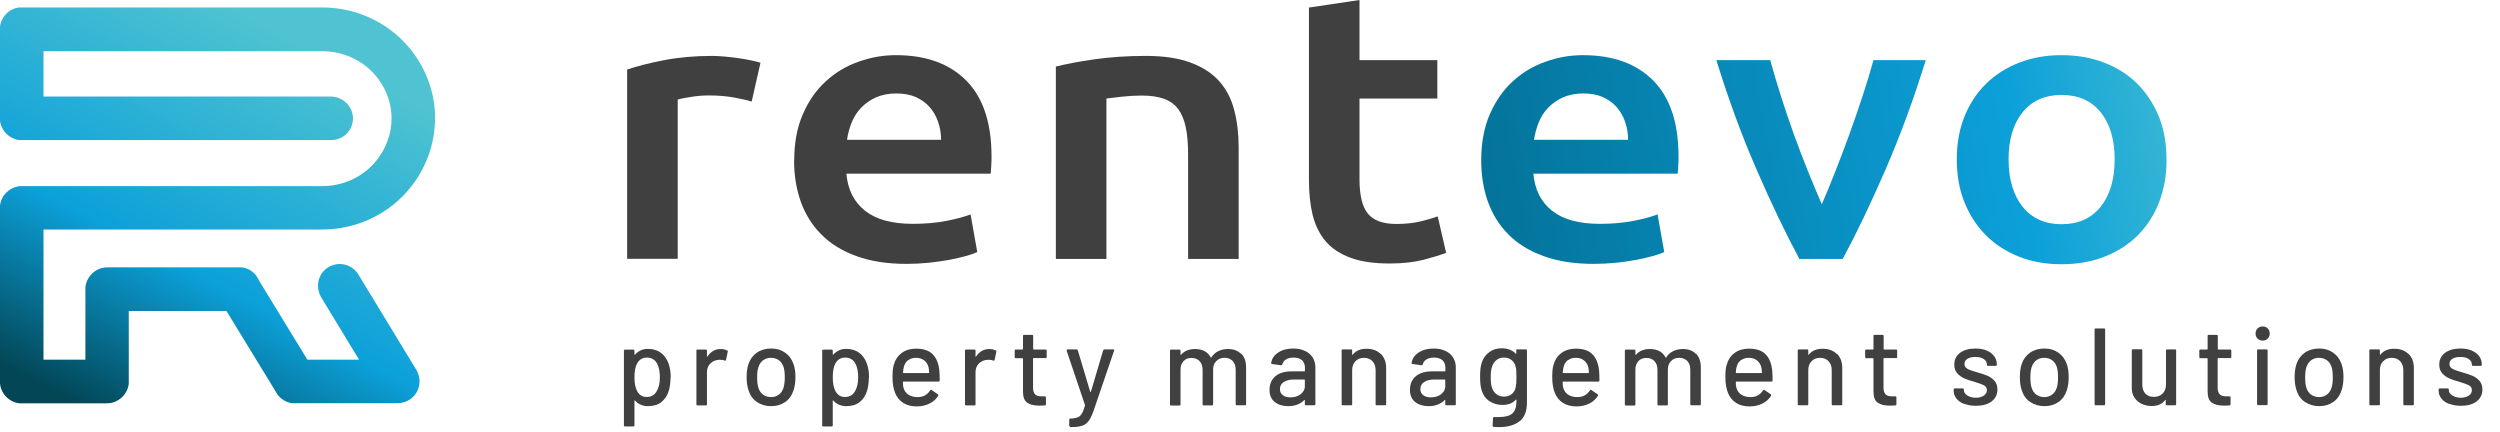
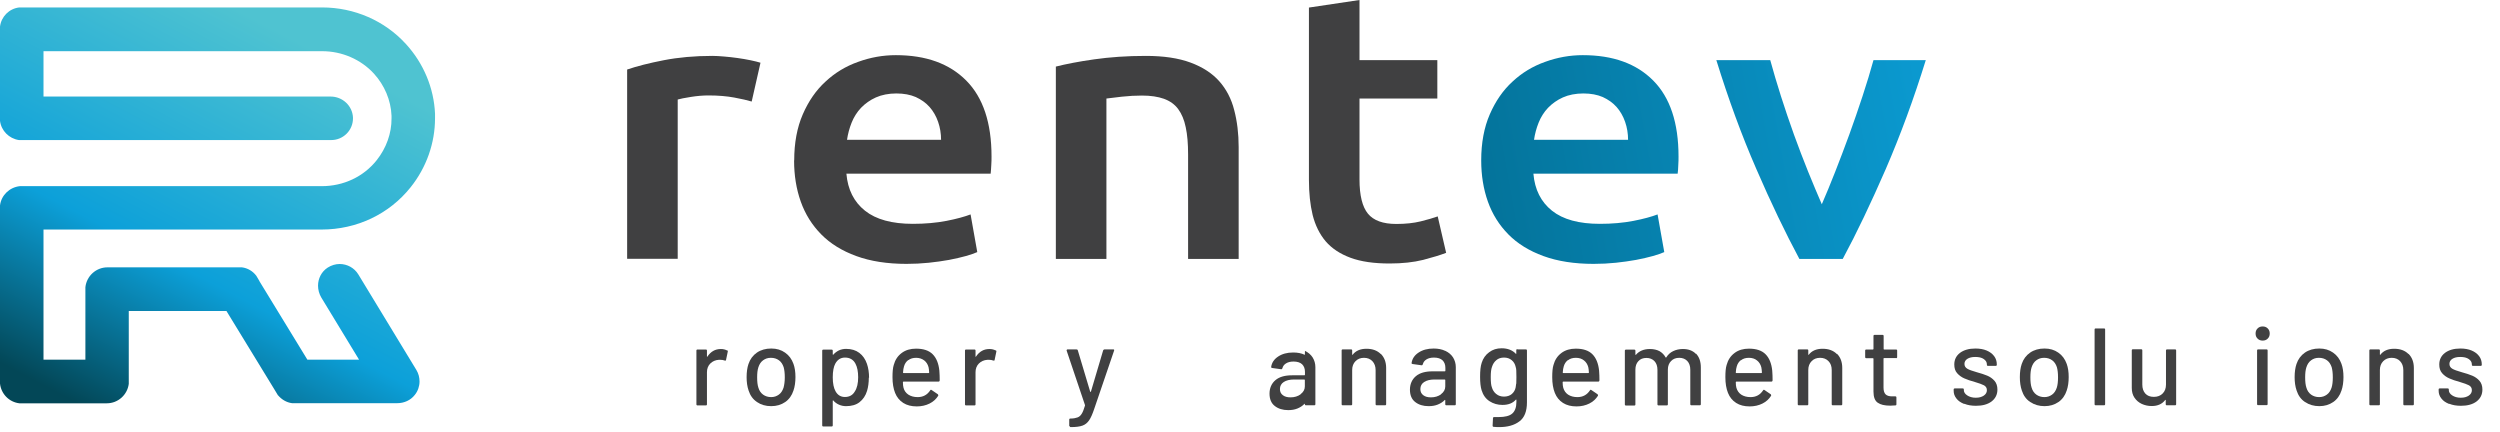
<svg xmlns="http://www.w3.org/2000/svg" id="Réteg_1" version="1.1" viewBox="0 0 201.71 34.85">
  <defs>
    <style>
      .st0 {
        fill: url(#Névtelen_színátmenet_4);
      }

      .st1 {
        fill: url(#Névtelen_színátmenet);
      }

      .st2 {
        isolation: isolate;
      }

      .st3 {
        fill: #404041;
      }

      .st4 {
        fill: url(#Névtelen_színátmenet_2);
      }

      .st5 {
        fill: url(#Névtelen_színátmenet_3);
      }
    </style>
    <linearGradient id="Névtelen_színátmenet" data-name="Névtelen színátmenet" x1="114.58" y1="20.62" x2="181.96" y2="32.71" gradientTransform="translate(0 36) scale(1 -1)" gradientUnits="userSpaceOnUse">
      <stop offset="0" stop-color="#036e93" />
      <stop offset=".7" stop-color="#0ca0d9" />
      <stop offset="1" stop-color="#4fc3d1" />
    </linearGradient>
    <linearGradient id="Névtelen_színátmenet_2" data-name="Névtelen színátmenet 2" x1="115.05" y1="18.02" x2="182.43" y2="30.1" gradientTransform="translate(0 36) scale(1 -1)" gradientUnits="userSpaceOnUse">
      <stop offset="0" stop-color="#036e93" />
      <stop offset=".7" stop-color="#0ca0d9" />
      <stop offset="1" stop-color="#4fc3d1" />
    </linearGradient>
    <linearGradient id="Névtelen_színátmenet_3" data-name="Névtelen színátmenet 3" x1="115.76" y1="14.05" x2="183.14" y2="26.13" gradientTransform="translate(0 36) scale(1 -1)" gradientUnits="userSpaceOnUse">
      <stop offset="0" stop-color="#036e93" />
      <stop offset=".7" stop-color="#0ca0d9" />
      <stop offset="1" stop-color="#4fc3d1" />
    </linearGradient>
    <linearGradient id="Névtelen_színátmenet_4" data-name="Névtelen színátmenet 4" x1="8.06" y1="2.52" x2="23.9" y2="32.76" gradientTransform="translate(0 36) scale(1 -1)" gradientUnits="userSpaceOnUse">
      <stop offset="0" stop-color="#034757" />
      <stop offset=".4" stop-color="#0ca0d9" />
      <stop offset="1" stop-color="#4fc3d1" />
    </linearGradient>
  </defs>
  <g>
    <path class="st3" d="M60.64,8.19c-.34-.1-.8-.21-1.4-.32-.6-.11-1.29-.17-2.07-.17-.45,0-.93.04-1.43.12-.51.08-.86.15-1.06.21v12.85h-4.08V5.61c.79-.27,1.77-.52,2.95-.75s2.49-.35,3.93-.35c.27,0,.58.02.94.05.36.03.72.07,1.08.12.36.05.71.11,1.05.18.34.07.61.14.81.2l-.71,3.13h-.01Z" />
    <path class="st3" d="M64.08,12.94c0-1.41.23-2.65.69-3.71s1.07-1.95,1.84-2.65c.76-.71,1.64-1.24,2.63-1.59.99-.36,2-.54,3.04-.54,2.43,0,4.32.68,5.68,2.05s2.04,3.41,2.04,6.13c0,.2,0,.43-.02.69-.01.26-.03.49-.05.69h-11.64c.11,1.29.61,2.28,1.5,2.99s2.18,1.06,3.86,1.06c.99,0,1.89-.08,2.72-.24.82-.16,1.47-.34,1.94-.52l.54,3.04c-.23.1-.53.21-.93.32-.39.11-.84.21-1.35.31-.51.09-1.05.17-1.64.23s-1.18.09-1.79.09c-1.55,0-2.9-.21-4.05-.63s-2.09-1-2.83-1.75c-.74-.75-1.29-1.63-1.65-2.64s-.54-2.12-.54-3.33h.01ZM75.93,11.29c0-.51-.08-1-.24-1.46-.16-.46-.39-.86-.69-1.2s-.68-.6-1.11-.8c-.44-.19-.96-.29-1.57-.29s-1.18.11-1.65.32c-.47.21-.87.5-1.2.84-.33.35-.58.75-.76,1.2s-.3.91-.37,1.38h7.59Z" />
    <path class="st3" d="M85.2,5.37c.79-.2,1.81-.4,3.07-.58s2.65-.28,4.18-.28c1.44,0,2.64.18,3.61.54s1.74.86,2.31,1.5.98,1.42,1.21,2.33c.24.91.36,1.91.36,2.99v9.02h-4.08v-8.43c0-.86-.06-1.59-.19-2.19-.12-.6-.33-1.09-.61-1.47s-.66-.65-1.15-.83c-.48-.17-1.07-.26-1.77-.26-.52,0-1.06.03-1.62.09-.56.06-.98.11-1.25.15v12.94h-4.08V5.37h.01Z" />
    <path class="st3" d="M105.61.61l4.08-.61v4.85h6.28v3.1h-6.28v6.53c0,1.29.23,2.21.68,2.76.45.55,1.21.83,2.29.83.74,0,1.4-.07,1.97-.21s1.03-.28,1.37-.4l.68,2.94c-.47.18-1.09.37-1.86.57-.77.19-1.66.29-2.7.29-1.26,0-2.31-.15-3.15-.46-.84-.31-1.51-.75-2.01-1.33-.49-.58-.84-1.29-1.05-2.12-.2-.83-.3-1.77-.3-2.84V.61Z" />
    <path class="st1" d="M119.51,12.94c0-1.41.23-2.65.69-3.71s1.07-1.95,1.84-2.65c.76-.71,1.64-1.24,2.63-1.59.99-.36,2-.54,3.04-.54,2.43,0,4.32.68,5.68,2.05s2.04,3.41,2.04,6.13c0,.2,0,.43-.02.69,0,.26-.03.49-.05.69h-11.64c.11,1.29.61,2.28,1.5,2.99s2.18,1.06,3.86,1.06c.99,0,1.89-.08,2.72-.24.82-.16,1.47-.34,1.94-.52l.54,3.04c-.23.1-.53.21-.93.32-.39.11-.84.21-1.35.31-.51.09-1.05.17-1.63.23s-1.18.09-1.79.09c-1.55,0-2.9-.21-4.05-.63s-2.09-1-2.83-1.75c-.74-.75-1.29-1.63-1.65-2.64s-.54-2.12-.54-3.33h0ZM131.36,11.29c0-.51-.08-1-.24-1.46s-.39-.86-.69-1.2-.68-.6-1.11-.8c-.44-.19-.96-.29-1.57-.29s-1.18.11-1.65.32c-.47.21-.87.5-1.2.84-.33.35-.58.75-.76,1.2s-.3.91-.37,1.38h7.59Z" />
    <path class="st4" d="M145.18,20.89c-1.13-2.11-2.29-4.52-3.47-7.25-1.19-2.73-2.26-5.66-3.23-8.79h4.35c.25.9.53,1.87.86,2.9s.68,2.07,1.05,3.1c.37,1.03.76,2.03,1.15,3.01.4.97.76,1.85,1.1,2.62.34-.78.7-1.65,1.08-2.62s.76-1.97,1.14-3.01c.37-1.03.73-2.06,1.07-3.1.34-1.03.63-2,.88-2.9h4.22c-.97,3.13-2.05,6.06-3.23,8.79-1.19,2.73-2.34,5.15-3.47,7.25h-3.5Z" />
-     <path class="st5" d="M174.81,12.85c0,1.27-.2,2.42-.61,3.47-.4,1.04-.98,1.93-1.72,2.67s-1.64,1.31-2.68,1.72c-1.05.41-2.2.61-3.46.61s-2.41-.2-3.44-.61-1.92-.98-2.66-1.72-1.32-1.63-1.74-2.67c-.42-1.04-.62-2.2-.62-3.47s.21-2.42.62-3.45c.42-1.03,1-1.92,1.75-2.65.75-.74,1.65-1.3,2.68-1.7,1.03-.4,2.17-.6,3.41-.6s2.38.2,3.42.6c1.05.4,1.94.97,2.68,1.7.74.74,1.32,1.62,1.74,2.65.42,1.03.62,2.18.62,3.45h.01ZM170.62,12.85c0-1.59-.38-2.86-1.13-3.79s-1.8-1.4-3.15-1.4-2.4.47-3.15,1.4-1.13,2.19-1.13,3.79.38,2.89,1.13,3.83c.75.94,1.81,1.41,3.15,1.41s2.4-.47,3.15-1.41c.75-.94,1.13-2.22,1.13-3.83Z" />
  </g>
  <path class="st0" d="M33.6,29.86c.17.28.25.6.25.92,0,.38-.13.77-.38,1.08-.34.44-.87.67-1.42.67h-8.49c-.45-.06-.84-.3-1.12-.63h-.01s-.26-.43-.26-.43h0l-.06-.1-3.84-6.28h-7.88v5.88c-.11.88-.86,1.57-1.77,1.57H1.56c-.83-.1-1.47-.76-1.56-1.59v-14.37c.1-.83.77-1.47,1.6-1.56h24.36c1.76,0,3.37-.76,4.43-2.09.78-.98,1.21-2.18,1.2-3.38v-.21c-.05-1.25-.56-2.46-1.43-3.41-1.05-1.14-2.57-1.8-4.17-1.8H3.51v3.66h23.17c.95,0,1.76.74,1.8,1.7v.06c0,.97-.79,1.75-1.75,1.75H1.52c-.79-.12-1.42-.75-1.52-1.55V2.15C.1,1.34.74.69,1.56.6h24.43c2.59,0,5.05,1.07,6.76,2.95,1.43,1.56,2.26,3.56,2.35,5.63v.36c0,2-.69,3.97-1.97,5.57-1.73,2.17-4.35,3.41-7.18,3.41H3.51v10.5h3.38v-5.85c.1-.9.86-1.6,1.78-1.6h10.85c.47.06.88.31,1.16.68l.23.39h0l.04.08h0s3.85,6.3,3.85,6.3h4.17l-3.05-5.02c-.17-.29-.26-.62-.26-.95,0-.57.27-1.13.78-1.46.3-.19.64-.29.96-.29.6,0,1.18.3,1.51.84,0,0,4.69,7.72,4.69,7.72Z" />
  <g class="st2">
    <g class="st2">
-       <path class="st3" d="M54.1,30.46c0,.41-.05.77-.14,1.07-.12.4-.33.7-.61.92-.28.22-.65.32-1.09.32-.2,0-.39-.04-.57-.12s-.33-.19-.46-.34c-.01-.01-.02-.01-.03,0s-.01.01-.01.03v1.98c0,.06-.03.09-.09.09h-.67c-.06,0-.09-.03-.09-.09v-6.02c0-.06.03-.09.09-.09h.67c.06,0,.09.03.09.09v.29s0,.02.01.03.02,0,.03,0c.13-.15.28-.26.46-.35.18-.08.37-.12.58-.12.43,0,.78.11,1.06.32.28.21.49.51.62.89.11.32.17.7.17,1.13ZM53.24,30.44c0-.45-.07-.82-.22-1.1-.17-.32-.45-.49-.84-.49-.34,0-.6.16-.78.48-.14.25-.21.63-.21,1.12s.08.87.23,1.13c.17.3.42.45.75.45.35,0,.62-.14.79-.43.19-.28.28-.67.28-1.17Z" />
      <path class="st3" d="M58.68,28.26s.06.05.04.11l-.14.67c0,.05-.04.07-.11.05-.1-.04-.22-.06-.35-.06h-.12c-.28.02-.51.12-.69.3-.18.18-.27.42-.27.7v2.59c0,.06-.03.09-.09.09h-.67c-.06,0-.09-.03-.09-.09v-4.33c0-.06.03-.09.09-.09h.67c.06,0,.09.03.09.09v.47s0,.03.01.03.02,0,.02-.01c.27-.41.63-.62,1.09-.62.19,0,.36.04.51.12Z" />
      <path class="st3" d="M61.08,32.44c-.33-.22-.55-.53-.68-.93-.11-.32-.16-.68-.16-1.08s.05-.77.15-1.06c.13-.39.36-.7.68-.92.32-.22.71-.33,1.16-.33.43,0,.8.11,1.11.33.32.22.54.52.68.91.11.3.16.66.16,1.06s-.05.78-.16,1.09c-.13.4-.35.71-.67.93-.32.22-.69.33-1.13.33s-.82-.11-1.14-.33ZM62.84,31.84c.18-.13.3-.32.38-.56.06-.22.1-.5.1-.83s-.03-.6-.09-.82c-.08-.24-.2-.43-.38-.56s-.39-.2-.65-.2-.45.07-.63.2-.3.32-.38.56c-.07.21-.1.48-.1.82s.03.62.1.83c.07.24.2.43.38.56.18.13.4.2.65.2.24,0,.44-.07.62-.2Z" />
      <path class="st3" d="M70.1,30.46c0,.41-.05.77-.14,1.07-.12.4-.33.7-.61.92-.28.22-.65.32-1.09.32-.2,0-.39-.04-.57-.12s-.33-.19-.46-.34c-.01-.01-.02-.01-.03,0s-.01.01-.01.03v1.98c0,.06-.03.09-.09.09h-.67c-.06,0-.09-.03-.09-.09v-6.02c0-.06.03-.09.09-.09h.67c.06,0,.09.03.09.09v.29s0,.02.01.03.02,0,.03,0c.13-.15.28-.26.46-.35.18-.08.37-.12.58-.12.43,0,.78.11,1.06.32.28.21.49.51.62.89.11.32.17.7.17,1.13ZM69.24,30.44c0-.45-.07-.82-.22-1.1-.17-.32-.45-.49-.84-.49-.34,0-.6.16-.78.48-.14.25-.21.63-.21,1.12s.08.87.23,1.13c.17.3.42.45.75.45.35,0,.62-.14.79-.43.19-.28.28-.67.28-1.17Z" />
      <path class="st3" d="M75.81,30.7c0,.06-.03.09-.09.09h-2.83s-.04.01-.04.04c0,.2.02.35.05.46.06.24.2.42.39.55.2.13.45.2.75.2.44,0,.77-.18,1.01-.54.03-.06.07-.07.12-.03l.5.34s.05.07.03.12c-.17.27-.4.48-.7.63s-.65.23-1.03.23c-.43,0-.79-.09-1.09-.28-.3-.19-.52-.46-.66-.81-.14-.35-.21-.77-.21-1.27,0-.43.03-.76.1-.98.11-.41.32-.73.64-.97.32-.24.71-.35,1.16-.35.6,0,1.04.15,1.34.45.3.3.48.74.54,1.32.02.24.03.51.03.82ZM73.28,29.05c-.17.13-.28.3-.34.51-.04.13-.07.3-.08.5,0,.02.01.04.04.04h2.03s.04-.01.04-.04c-.01-.19-.03-.34-.05-.43-.06-.23-.18-.42-.35-.55s-.39-.21-.65-.21-.46.06-.63.19Z" />
      <path class="st3" d="M80.35,28.26s.06.05.04.11l-.14.67c0,.05-.04.07-.11.05-.1-.04-.22-.06-.35-.06h-.12c-.28.02-.51.12-.69.3-.18.18-.27.42-.27.7v2.59c0,.06-.03.09-.09.09h-.67c-.06,0-.09-.03-.09-.09v-4.33c0-.06.03-.09.09-.09h.67c.06,0,.09.03.09.09v.47s0,.03.01.03.02,0,.02-.01c.27-.41.63-.62,1.09-.62.19,0,.36.04.51.12Z" />
-       <path class="st3" d="M84.35,28.89h-.96s-.04.01-.04.04v2.35c0,.25.06.43.17.54.11.11.29.16.52.16h.26c.06,0,.09.03.09.09v.55c0,.06-.03.09-.09.09-.19.01-.32.02-.41.02-.45,0-.79-.08-1.01-.24-.23-.16-.34-.46-.34-.9v-2.65s-.01-.04-.04-.04h-.54c-.06,0-.09-.03-.09-.09v-.52c0-.06.03-.09.09-.09h.54s.04-.01.04-.04v-1.05c0-.06.03-.09.09-.09h.64c.06,0,.09.03.09.09v1.05s.01.04.04.04h.96c.06,0,.09.03.09.09v.52c0,.06-.03.09-.09.09Z" />
      <path class="st3" d="M86.27,34.38v-.52c0-.06.03-.09.09-.09h.02c.24,0,.42-.04.56-.09.14-.05.25-.15.34-.3.09-.14.17-.36.26-.65,0,0,0-.02,0-.05l-1.48-4.39v-.04s.02-.06.07-.06h.72c.05,0,.09.02.11.07l1,3.34s.01.02.03.02.02,0,.03-.02l.99-3.34s.05-.07.11-.07h.7c.07,0,.09.03.07.1l-1.61,4.72c-.14.41-.27.71-.41.91-.14.2-.31.34-.53.42-.22.08-.53.12-.92.12h-.06s-.06-.03-.06-.09Z" />
-       <path class="st3" d="M100.15,28.53c.26.27.39.64.39,1.12v2.96c0,.06-.03.09-.09.09h-.66c-.06,0-.09-.03-.09-.09v-2.78c0-.29-.08-.53-.24-.7-.16-.17-.38-.26-.65-.26s-.49.08-.67.26-.26.4-.26.69v2.8c0,.06-.03.09-.09.09h-.67c-.06,0-.09-.03-.09-.09v-2.78c0-.29-.08-.53-.24-.7-.16-.17-.38-.26-.65-.26s-.49.08-.65.26c-.16.17-.24.4-.24.69v2.8c0,.06-.03.09-.09.09h-.67c-.06,0-.09-.03-.09-.09v-4.33c0-.06.03-.09.09-.09h.67c.06,0,.09.03.09.09v.3s0,.02.01.03c0,0,.02,0,.03,0,.26-.31.64-.47,1.13-.47.3,0,.56.06.77.17s.38.29.5.51c.02.02.04.02.05,0,.14-.23.33-.4.56-.51s.49-.17.78-.17c.45,0,.8.13,1.06.4Z" />
-       <path class="st3" d="M105.29,28.31c.27.13.47.3.62.53.14.23.22.49.22.78v2.99c0,.06-.03.09-.09.09h-.67c-.06,0-.09-.03-.09-.09v-.32s-.01-.04-.04-.02c-.15.16-.34.28-.56.37-.22.09-.47.13-.74.13-.44,0-.8-.11-1.08-.33-.29-.22-.43-.56-.43-1s.16-.82.48-1.09.77-.39,1.35-.39h.99s.04-.01.04-.04v-.24c0-.26-.08-.46-.23-.61-.15-.14-.38-.22-.69-.22-.25,0-.45.05-.61.15s-.25.23-.29.39c-.02.06-.05.09-.11.08l-.72-.1c-.06-.01-.08-.04-.08-.07.05-.35.23-.63.56-.85.33-.22.73-.33,1.22-.33.36,0,.67.06.94.19ZM104.93,31.81c.23-.17.35-.38.35-.63v-.52s-.01-.04-.04-.04h-.83c-.35,0-.63.07-.83.2s-.31.32-.31.57c0,.22.08.38.24.5s.36.17.62.17c.31,0,.58-.08.82-.25Z" />
+       <path class="st3" d="M105.29,28.31c.27.13.47.3.62.53.14.23.22.49.22.78v2.99c0,.06-.03.09-.09.09h-.67c-.06,0-.09-.03-.09-.09s-.01-.04-.04-.02c-.15.16-.34.28-.56.37-.22.09-.47.13-.74.13-.44,0-.8-.11-1.08-.33-.29-.22-.43-.56-.43-1s.16-.82.48-1.09.77-.39,1.35-.39h.99s.04-.01.04-.04v-.24c0-.26-.08-.46-.23-.61-.15-.14-.38-.22-.69-.22-.25,0-.45.05-.61.15s-.25.23-.29.39c-.02.06-.05.09-.11.08l-.72-.1c-.06-.01-.08-.04-.08-.07.05-.35.23-.63.56-.85.33-.22.73-.33,1.22-.33.36,0,.67.06.94.19ZM104.93,31.81c.23-.17.35-.38.35-.63v-.52s-.01-.04-.04-.04h-.83c-.35,0-.63.07-.83.2s-.31.32-.31.57c0,.22.08.38.24.5s.36.17.62.17c.31,0,.58-.08.82-.25Z" />
      <path class="st3" d="M111.41,28.55c.28.28.43.66.43,1.14v2.92c0,.06-.03.09-.09.09h-.67c-.06,0-.09-.03-.09-.09v-2.75c0-.3-.09-.54-.26-.72-.17-.18-.4-.27-.68-.27s-.5.09-.68.27c-.18.18-.27.42-.27.71v2.76c0,.06-.03.09-.09.09h-.67c-.06,0-.09-.03-.09-.09v-4.33c0-.06.03-.09.09-.09h.67c.06,0,.09.03.09.09v.32s0,.02.01.03.02,0,.02,0c.25-.33.63-.49,1.12-.49s.87.14,1.15.42Z" />
      <path class="st3" d="M116.62,28.31c.27.13.47.3.62.53.14.23.22.49.22.78v2.99c0,.06-.03.09-.09.09h-.67c-.06,0-.09-.03-.09-.09v-.32s-.01-.04-.04-.02c-.15.16-.34.28-.56.37-.22.09-.47.13-.74.13-.44,0-.8-.11-1.08-.33-.29-.22-.43-.56-.43-1s.16-.82.48-1.09.77-.39,1.35-.39h.99s.04-.01.04-.04v-.24c0-.26-.08-.46-.23-.61-.15-.14-.38-.22-.69-.22-.25,0-.45.05-.61.15s-.25.23-.29.39c-.02.06-.05.09-.11.08l-.72-.1c-.06-.01-.08-.04-.08-.07.05-.35.23-.63.56-.85.33-.22.73-.33,1.22-.33.36,0,.67.06.94.19ZM116.26,31.81c.23-.17.35-.38.35-.63v-.52s-.01-.04-.04-.04h-.83c-.35,0-.63.07-.83.2s-.31.32-.31.57c0,.22.08.38.24.5s.36.17.62.17c.31,0,.58-.08.82-.25Z" />
      <path class="st3" d="M122.44,28.19h.67c.06,0,.09.03.09.09v4.19c0,.71-.2,1.23-.61,1.53-.41.31-.95.46-1.63.46-.09,0-.24,0-.44-.02-.06,0-.09-.04-.09-.1l.03-.61s0-.04.03-.06.04-.02.07-.02c.08,0,.2,0,.36,0,.5,0,.87-.09,1.09-.28.22-.19.34-.5.34-.94v-.16s0-.02-.01-.03c0,0-.02,0-.03,0-.25.29-.61.43-1.09.43-.38,0-.73-.1-1.04-.3-.31-.2-.52-.5-.64-.89-.08-.26-.12-.62-.12-1.08,0-.49.04-.87.13-1.13.11-.35.31-.64.6-.85.29-.22.62-.32,1.01-.32.48,0,.87.15,1.14.44.01.01.02.02.03.01,0,0,.01-.01.01-.02v-.27c0-.06.03-.09.09-.09ZM122.34,30.96c0-.11.01-.28.01-.53s0-.42-.01-.53c0-.1-.02-.2-.05-.3-.05-.22-.15-.4-.32-.54s-.37-.21-.62-.21-.46.07-.62.21c-.17.14-.28.32-.35.54-.07.18-.1.45-.1.82,0,.41.03.69.09.83.06.22.18.4.35.54.17.14.39.21.63.21s.47-.07.63-.21c.16-.14.27-.32.31-.54.02-.09.03-.19.04-.3Z" />
      <path class="st3" d="M129.04,30.7c0,.06-.03.09-.09.09h-2.83s-.04.01-.04.04c0,.2.02.35.05.46.07.24.2.42.39.55.2.13.45.2.75.2.44,0,.77-.18,1.01-.54.03-.06.07-.07.12-.03l.5.34s.05.07.03.12c-.17.27-.4.48-.7.63-.3.15-.65.23-1.03.23-.43,0-.79-.09-1.09-.28-.3-.19-.52-.46-.66-.81-.14-.35-.21-.77-.21-1.27,0-.43.03-.76.1-.98.11-.41.32-.73.64-.97.32-.24.71-.35,1.16-.35.6,0,1.04.15,1.34.45.3.3.48.74.54,1.32.02.24.03.51.03.82ZM126.51,29.05c-.17.13-.28.3-.34.51-.04.13-.07.3-.08.5,0,.02.01.04.04.04h2.03s.04-.01.04-.04c-.01-.19-.03-.34-.05-.43-.06-.23-.18-.42-.35-.55-.17-.14-.39-.21-.65-.21s-.46.06-.63.19Z" />
      <path class="st3" d="M136.84,28.53c.26.27.39.64.39,1.12v2.96c0,.06-.03.09-.09.09h-.67c-.06,0-.09-.03-.09-.09v-2.78c0-.29-.08-.53-.24-.7-.16-.17-.38-.26-.65-.26s-.49.08-.66.26c-.17.17-.26.4-.26.69v2.8c0,.06-.03.09-.09.09h-.66c-.06,0-.09-.03-.09-.09v-2.78c0-.29-.08-.53-.24-.7-.16-.17-.38-.26-.65-.26s-.49.08-.65.26c-.16.17-.24.4-.24.69v2.8c0,.06-.03.09-.09.09h-.67c-.06,0-.09-.03-.09-.09v-4.33c0-.06.03-.09.09-.09h.67c.06,0,.09.03.09.09v.3s0,.02.01.03c0,0,.02,0,.03,0,.26-.31.64-.47,1.13-.47.3,0,.56.06.77.17.21.12.38.29.5.51.02.02.04.02.05,0,.14-.23.33-.4.56-.51s.49-.17.78-.17c.45,0,.8.13,1.06.4Z" />
      <path class="st3" d="M143.01,30.7c0,.06-.03.09-.09.09h-2.83s-.04.01-.04.04c0,.2.02.35.05.46.07.24.2.42.39.55.2.13.45.2.75.2.44,0,.77-.18,1.01-.54.03-.06.07-.07.12-.03l.5.34s.05.07.03.12c-.17.27-.4.48-.7.63-.3.15-.65.23-1.03.23-.43,0-.79-.09-1.09-.28-.3-.19-.52-.46-.66-.81-.14-.35-.21-.77-.21-1.27,0-.43.03-.76.1-.98.11-.41.32-.73.64-.97.32-.24.71-.35,1.16-.35.6,0,1.04.15,1.34.45.3.3.48.74.54,1.32.02.24.03.51.03.82ZM140.47,29.05c-.17.13-.28.3-.34.51-.04.13-.07.3-.08.5,0,.02.01.04.04.04h2.03s.04-.01.04-.04c-.01-.19-.03-.34-.05-.43-.06-.23-.18-.42-.35-.55-.17-.14-.39-.21-.65-.21s-.46.06-.63.19Z" />
      <path class="st3" d="M148.22,28.55c.28.28.42.66.42,1.14v2.92c0,.06-.03.09-.09.09h-.67c-.06,0-.09-.03-.09-.09v-2.75c0-.3-.08-.54-.26-.72-.17-.18-.4-.27-.68-.27s-.51.09-.68.27c-.18.18-.27.42-.27.71v2.76c0,.06-.03.09-.09.09h-.67c-.06,0-.09-.03-.09-.09v-4.33c0-.06.03-.09.09-.09h.67c.06,0,.09.03.09.09v.32s0,.02.01.03.02,0,.02,0c.25-.33.63-.49,1.12-.49s.87.14,1.15.42Z" />
      <path class="st3" d="M152.97,28.89h-.96s-.04.01-.04.04v2.35c0,.25.06.43.17.54s.29.16.52.16h.26c.06,0,.09.03.09.09v.55c0,.06-.03.09-.09.09-.19.01-.32.02-.41.02-.45,0-.79-.08-1.01-.24-.23-.16-.34-.46-.34-.9v-2.65s-.01-.04-.04-.04h-.54c-.06,0-.09-.03-.09-.09v-.52c0-.06.03-.09.09-.09h.54s.04-.01.04-.04v-1.05c0-.06.03-.09.09-.09h.64c.06,0,.09.03.09.09v1.05s.01.04.04.04h.96c.06,0,.09.03.09.09v.52c0,.06-.03.09-.09.09Z" />
      <path class="st3" d="M158.47,32.59c-.27-.11-.48-.25-.62-.44-.15-.19-.22-.39-.22-.62v-.1c0-.06.03-.09.09-.09h.64c.06,0,.09.03.09.09v.04c0,.17.09.31.27.43.18.12.41.19.69.19s.48-.06.65-.17c.17-.12.25-.26.25-.44s-.08-.3-.23-.39c-.15-.08-.4-.17-.74-.27-.34-.09-.62-.19-.85-.29s-.42-.24-.58-.42c-.16-.18-.23-.41-.23-.7,0-.4.16-.71.46-.94.31-.23.72-.35,1.24-.35.34,0,.65.05.91.16.26.11.46.26.61.46.14.19.21.41.21.66v.03c0,.06-.03.09-.09.09h-.62c-.06,0-.09-.03-.09-.09v-.03c0-.17-.08-.31-.25-.43s-.4-.17-.69-.17c-.26,0-.47.05-.63.15-.16.1-.24.24-.24.41s.08.3.23.39.41.18.76.28c.34.09.63.19.85.28s.42.23.58.41c.16.18.24.42.24.71,0,.4-.16.72-.47.96-.32.24-.74.35-1.26.35-.35,0-.67-.05-.93-.16Z" />
      <path class="st3" d="M163.81,32.44c-.33-.22-.55-.53-.68-.93-.11-.32-.16-.68-.16-1.08s.05-.77.15-1.06c.13-.39.36-.7.68-.92.32-.22.71-.33,1.16-.33.43,0,.8.11,1.11.33.32.22.54.52.68.91.11.3.16.66.16,1.06s-.05.78-.16,1.09c-.13.4-.35.71-.67.93-.32.22-.69.33-1.12.33s-.82-.11-1.14-.33ZM165.57,31.84c.18-.13.3-.32.38-.56.07-.22.1-.5.1-.83s-.03-.6-.09-.82c-.08-.24-.2-.43-.38-.56-.18-.13-.39-.2-.65-.2s-.45.07-.63.2c-.18.13-.3.32-.38.56-.07.21-.1.48-.1.82s.03.62.1.83c.07.24.2.43.38.56.18.13.4.2.65.2.24,0,.44-.07.62-.2Z" />
      <path class="st3" d="M169,32.61v-6.02c0-.06.03-.09.09-.09h.67c.06,0,.09.03.09.09v6.02c0,.06-.03.09-.09.09h-.67c-.06,0-.09-.03-.09-.09Z" />
      <path class="st3" d="M174.83,28.19h.66c.06,0,.09.03.09.09v4.33c0,.06-.03.09-.09.09h-.66c-.06,0-.09-.03-.09-.09v-.33s0-.02-.01-.02-.02,0-.03.01c-.24.32-.6.49-1.09.49-.29,0-.56-.06-.8-.17s-.44-.28-.59-.5-.22-.48-.22-.8v-3.02c0-.06.03-.09.09-.09h.67c.06,0,.09.03.09.09v2.75c0,.31.08.55.24.73.16.18.39.27.69.27s.53-.09.71-.27c.18-.18.27-.42.27-.72v-2.75c0-.06.03-.09.09-.09Z" />
-       <path class="st3" d="M179.93,28.89h-.96s-.04.01-.04.04v2.35c0,.25.06.43.17.54.11.11.29.16.52.16h.26c.06,0,.09.03.09.09v.55c0,.06-.03.09-.09.09-.19.01-.33.02-.41.02-.45,0-.79-.08-1.01-.24-.23-.16-.34-.46-.34-.9v-2.65s-.01-.04-.04-.04h-.54c-.06,0-.09-.03-.09-.09v-.52c0-.06.03-.09.09-.09h.54s.04-.01.04-.04v-1.05c0-.06.03-.09.09-.09h.64c.06,0,.09.03.09.09v1.05s.01.04.04.04h.96c.06,0,.09.03.09.09v.52c0,.06-.03.09-.09.09Z" />
      <path class="st3" d="M182.15,27.32c-.11-.11-.16-.24-.16-.41s.05-.3.16-.41.24-.16.41-.16.3.05.41.16.16.24.16.41-.05.3-.16.41-.24.16-.41.16-.3-.05-.41-.16ZM182.11,32.6v-4.32c0-.06.03-.09.09-.09h.67c.06,0,.09.03.09.09v4.32c0,.06-.03.09-.09.09h-.67c-.06,0-.09-.03-.09-.09Z" />
      <path class="st3" d="M185.98,32.44c-.33-.22-.55-.53-.68-.93-.11-.32-.16-.68-.16-1.08s.05-.77.15-1.06c.13-.39.36-.7.68-.92.32-.22.71-.33,1.16-.33.43,0,.8.11,1.11.33.32.22.54.52.68.91.11.3.16.66.16,1.06s-.05.78-.16,1.09c-.13.4-.35.71-.67.93-.32.22-.69.33-1.12.33s-.82-.11-1.14-.33ZM187.74,31.84c.18-.13.3-.32.38-.56.07-.22.1-.5.1-.83s-.03-.6-.09-.82c-.08-.24-.2-.43-.38-.56-.18-.13-.39-.2-.65-.2s-.45.07-.63.2c-.18.13-.3.32-.38.56-.07.21-.1.48-.1.82s.03.62.1.83c.07.24.2.43.38.56.18.13.4.2.65.2.24,0,.44-.07.62-.2Z" />
      <path class="st3" d="M194.33,28.55c.28.28.43.66.43,1.14v2.92c0,.06-.03.09-.09.09h-.67c-.06,0-.09-.03-.09-.09v-2.75c0-.3-.09-.54-.26-.72-.17-.18-.4-.27-.68-.27s-.5.09-.68.27c-.18.18-.27.42-.27.71v2.76c0,.06-.03.09-.09.09h-.67c-.06,0-.09-.03-.09-.09v-4.33c0-.06.03-.09.09-.09h.67c.06,0,.09.03.09.09v.32s0,.02.01.03.02,0,.02,0c.25-.33.63-.49,1.12-.49s.87.14,1.15.42Z" />
      <path class="st3" d="M197.6,32.59c-.27-.11-.48-.25-.62-.44-.15-.19-.22-.39-.22-.62v-.1c0-.06.03-.09.09-.09h.64c.06,0,.09.03.09.09v.04c0,.17.09.31.27.43.18.12.41.19.69.19s.48-.06.65-.17c.17-.12.25-.26.25-.44s-.08-.3-.23-.39c-.15-.08-.4-.17-.74-.27-.34-.09-.62-.19-.85-.29s-.42-.24-.58-.42c-.16-.18-.23-.41-.23-.7,0-.4.16-.71.46-.94.31-.23.72-.35,1.24-.35.34,0,.65.05.91.16.26.11.46.26.61.46.14.19.21.41.21.66v.03c0,.06-.03.09-.09.09h-.62c-.06,0-.09-.03-.09-.09v-.03c0-.17-.08-.31-.25-.43s-.4-.17-.69-.17c-.26,0-.47.05-.63.15-.16.1-.24.24-.24.41s.08.3.23.39.41.18.76.28c.34.09.63.19.85.28s.42.23.58.41c.16.18.24.42.24.71,0,.4-.16.72-.47.96-.32.24-.74.35-1.26.35-.35,0-.67-.05-.93-.16Z" />
    </g>
  </g>
</svg>